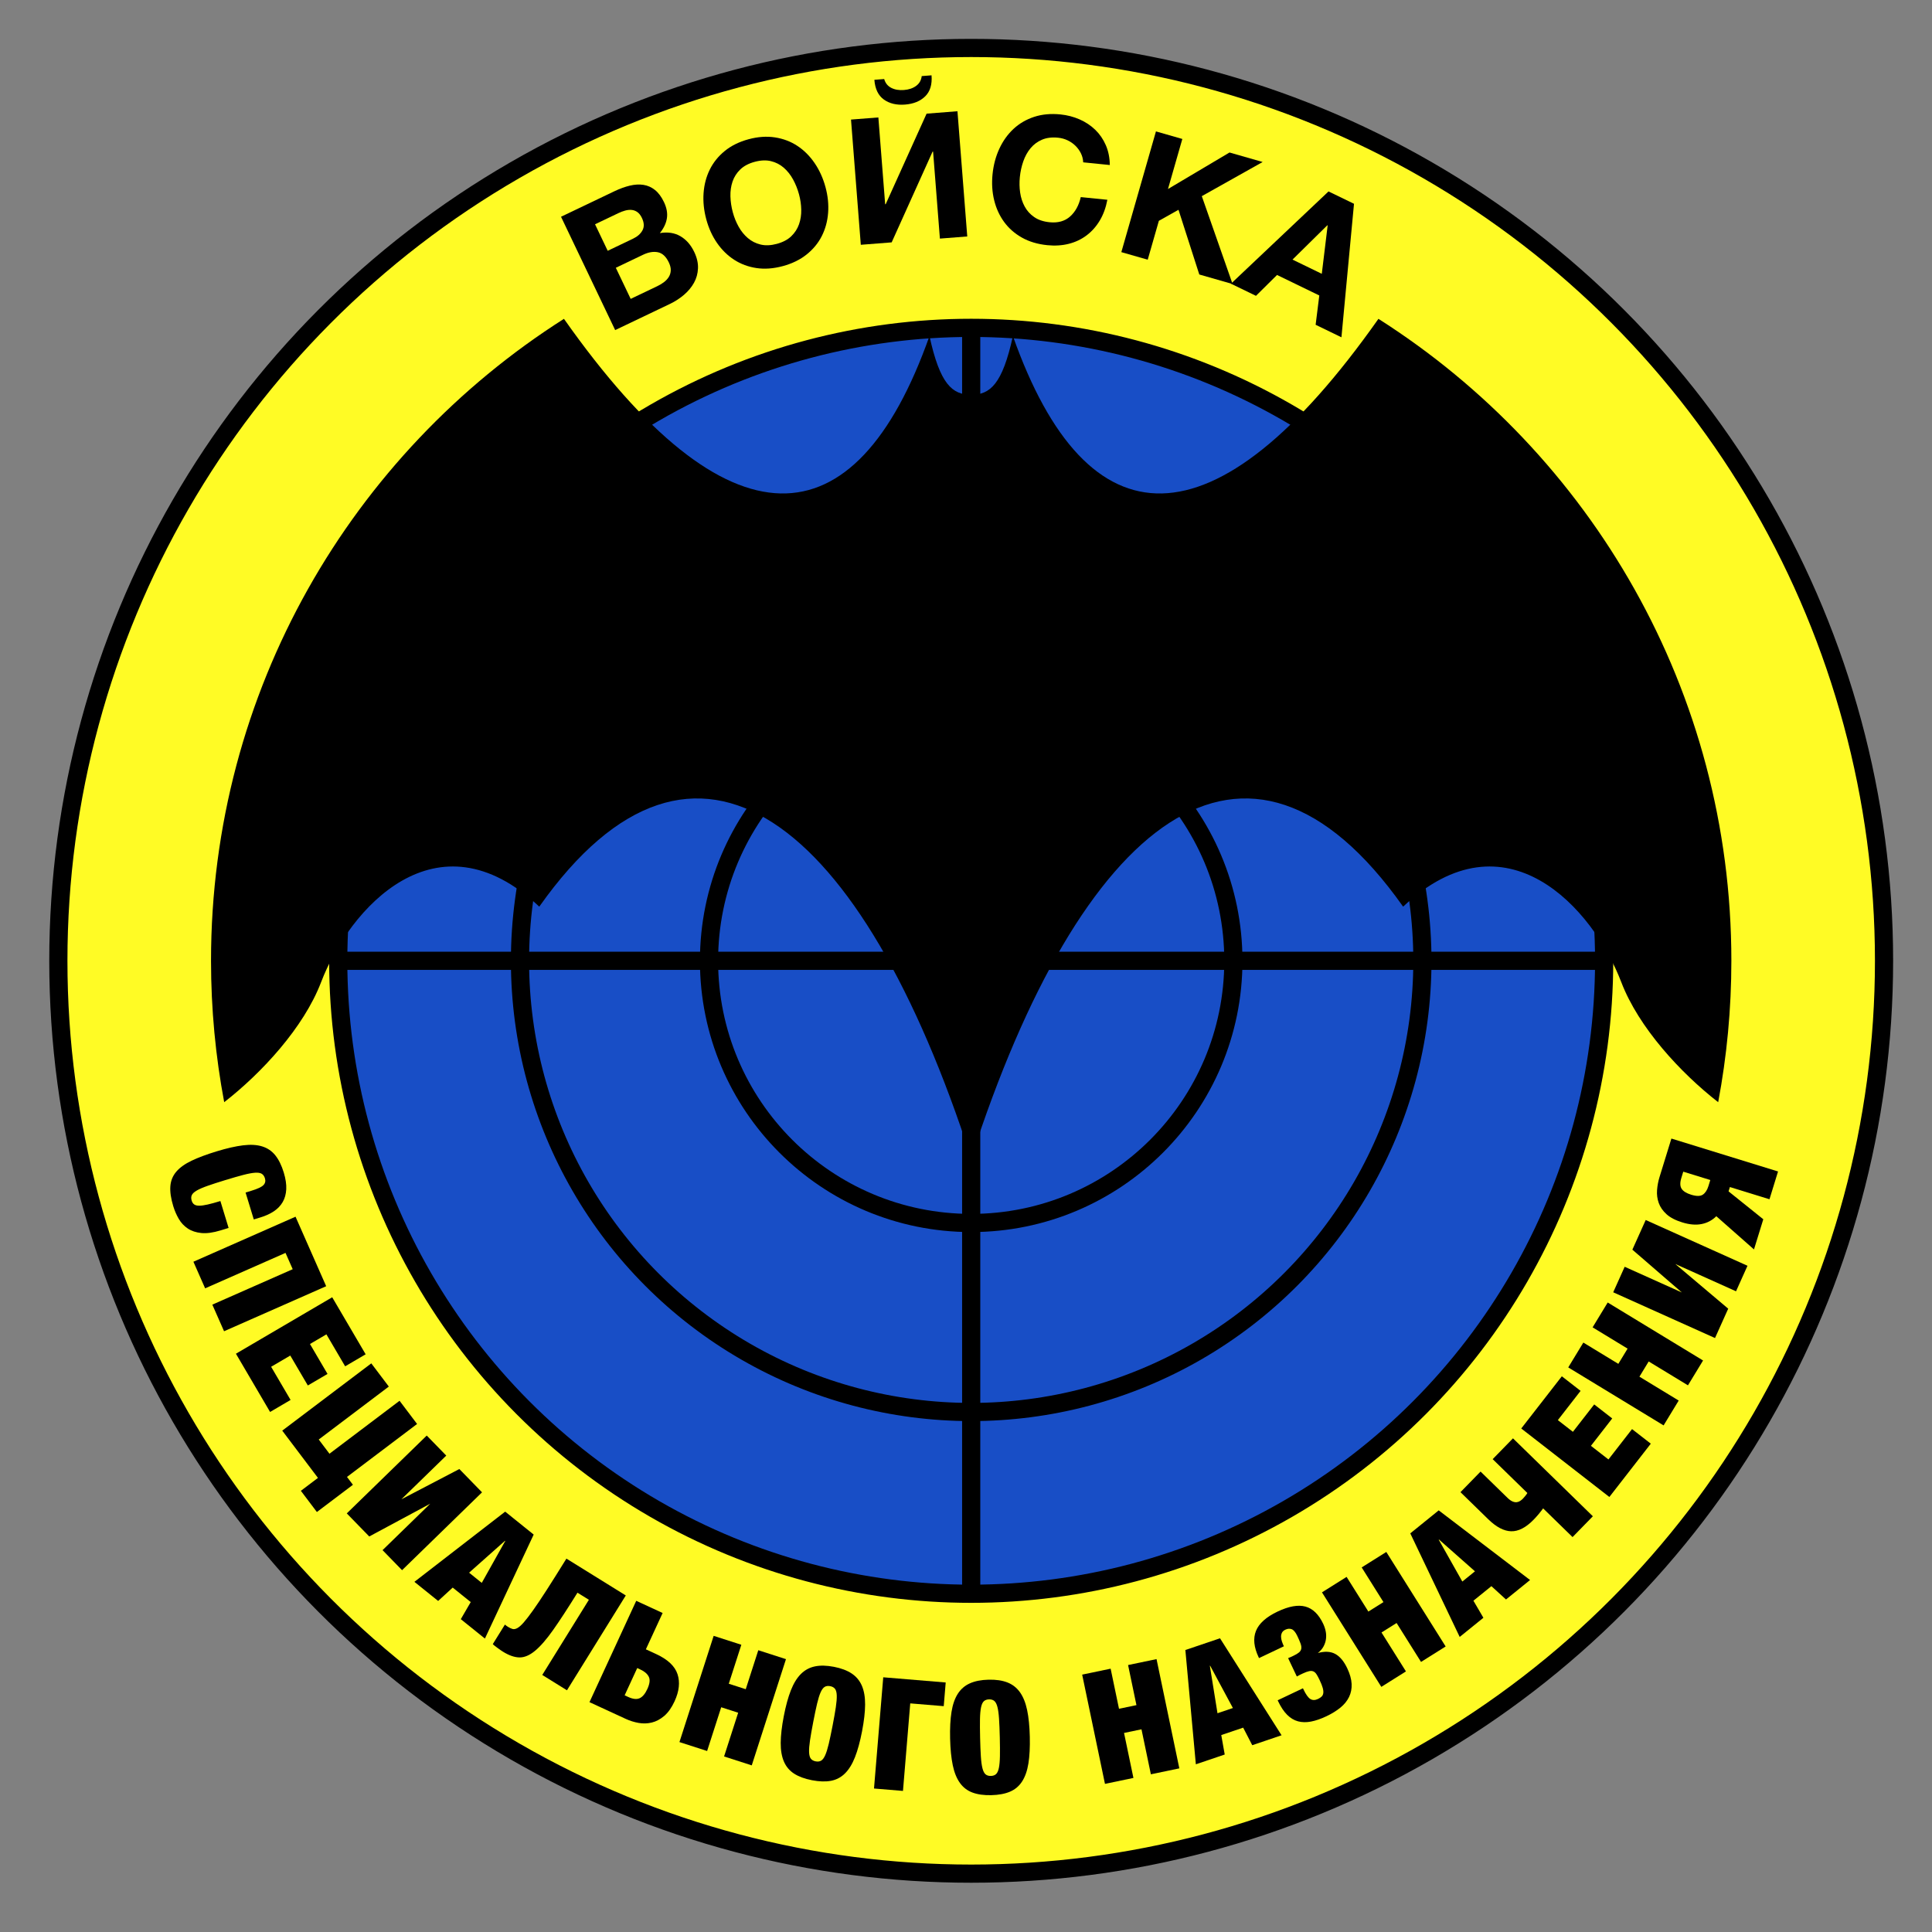
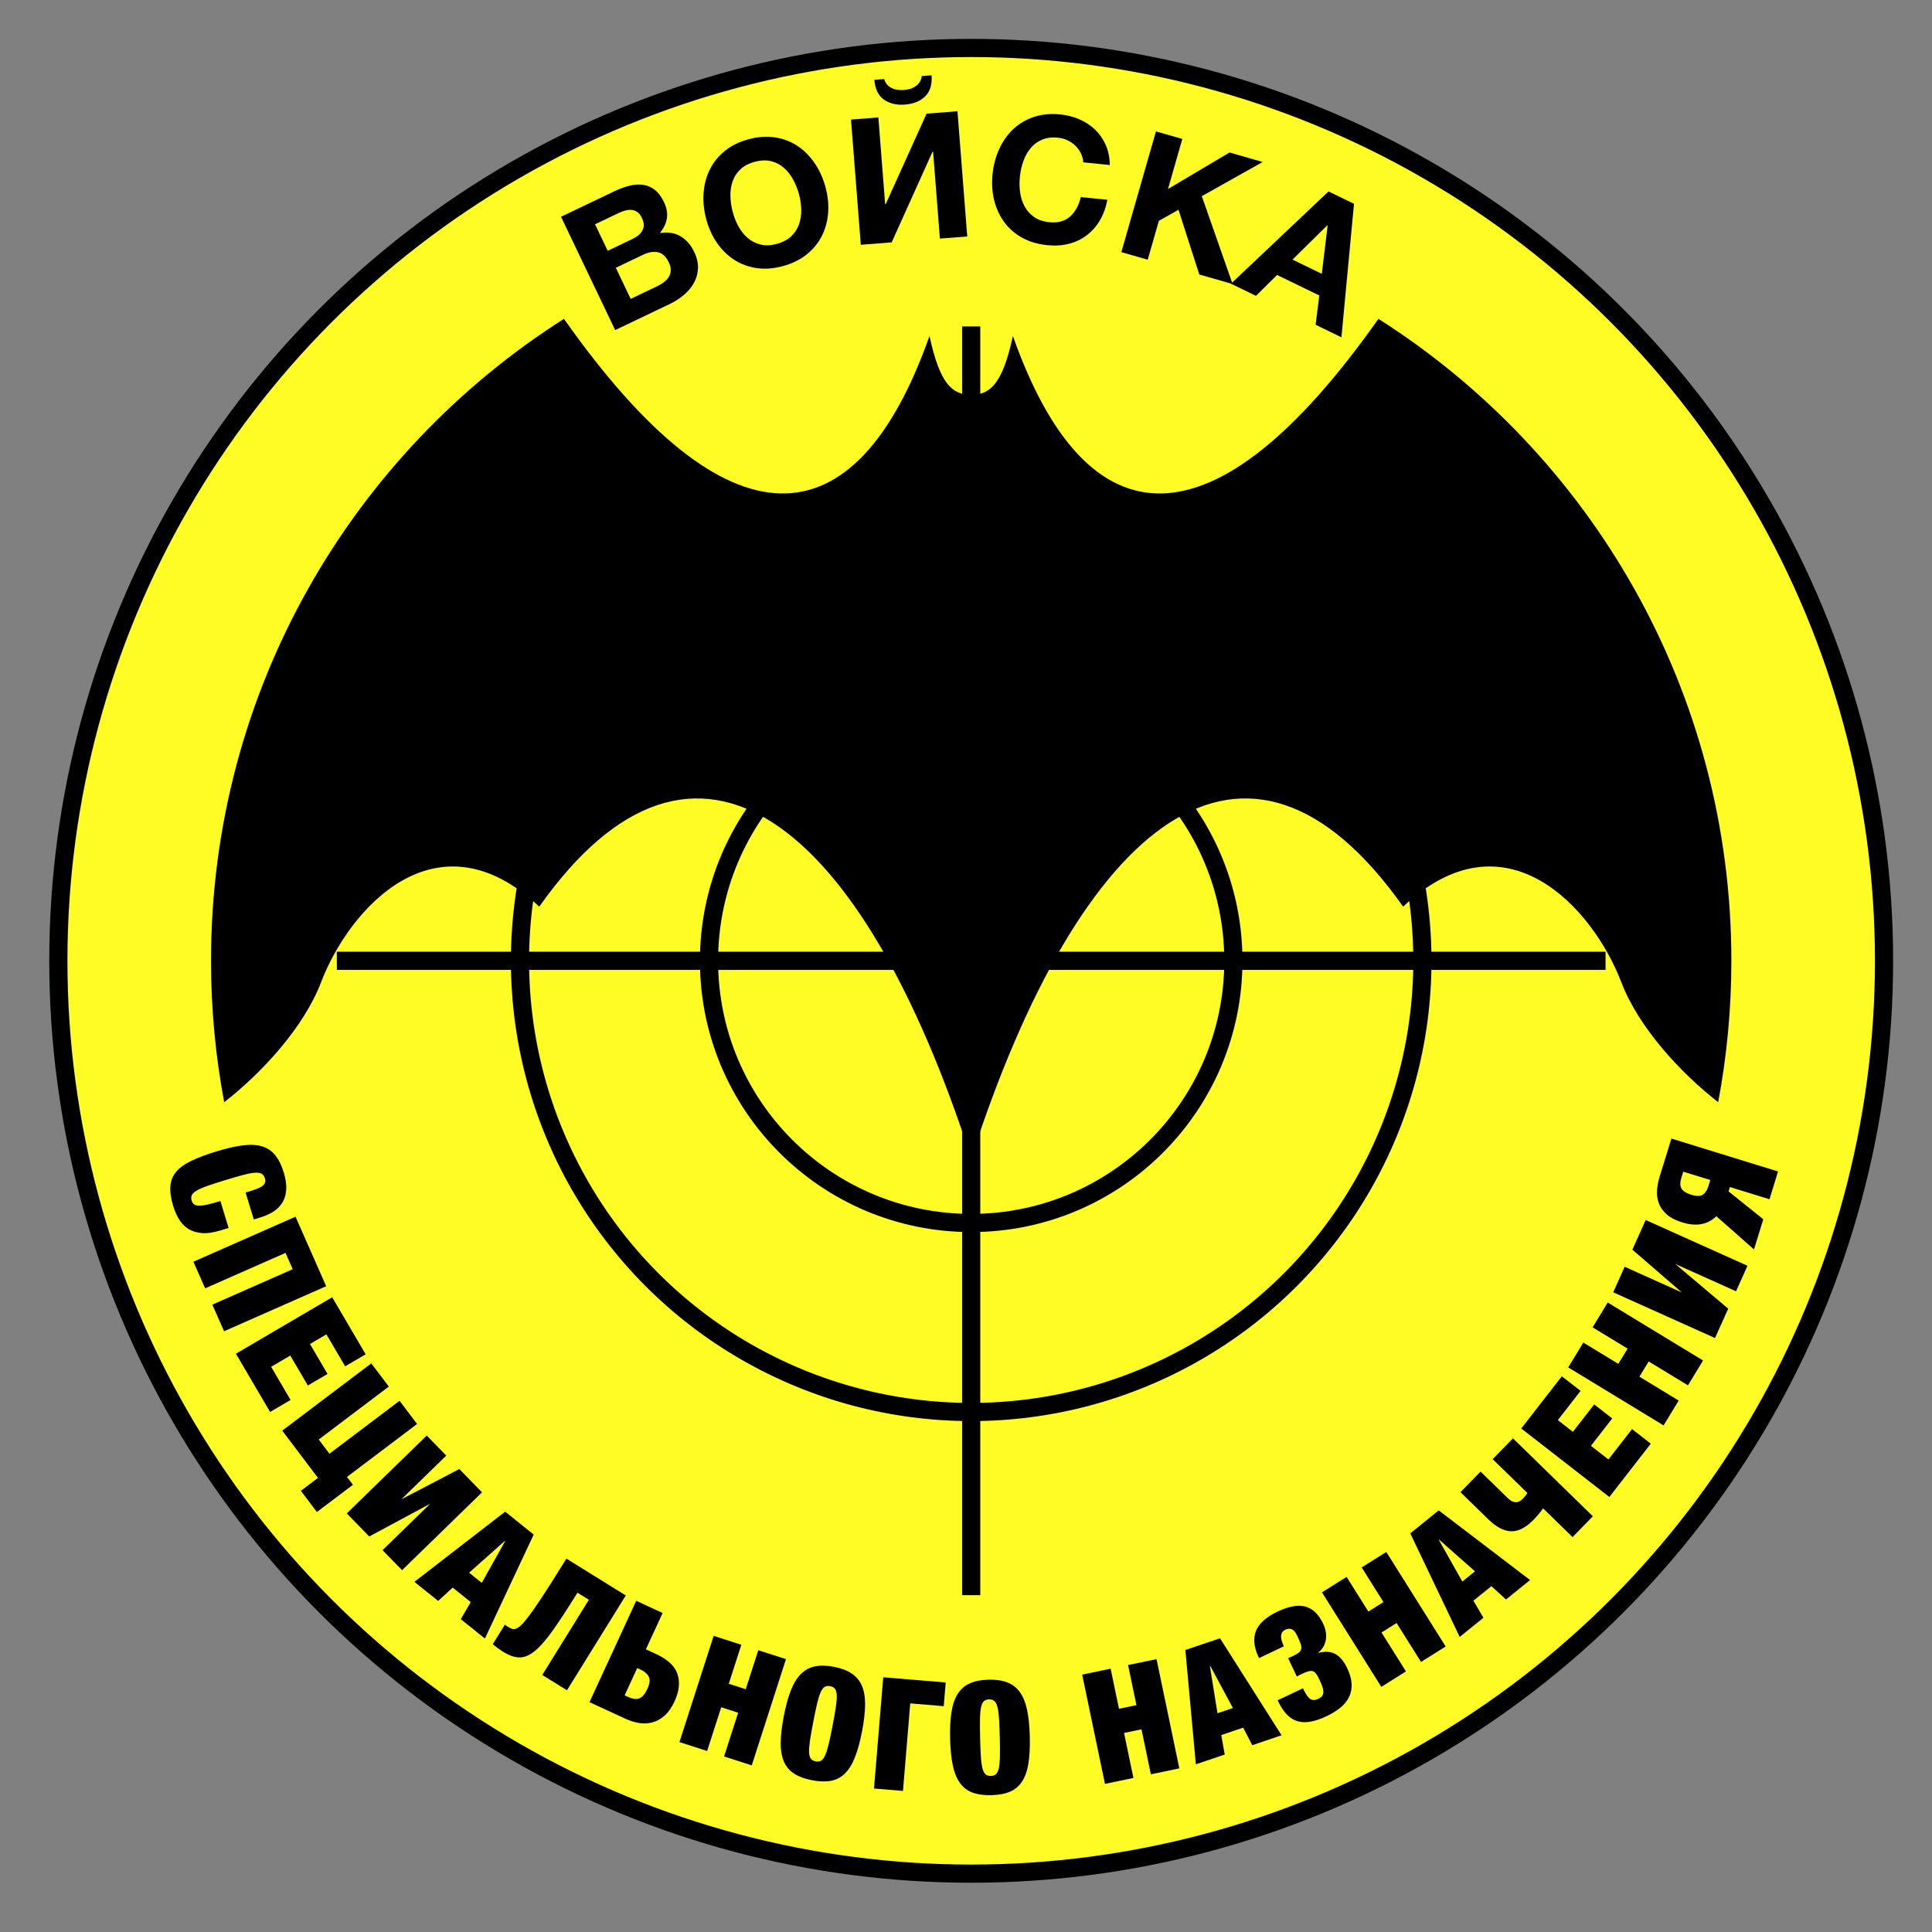
<svg xmlns="http://www.w3.org/2000/svg" version="1.1" width="531.496" height="531.496" viewBox="0 0 531.496 531.496" id="Layer_1" xml:space="preserve">
  <rect x="0" y="0" width="531.496" height="531.496" fill="#808080" stroke="none" />
  <defs id="defs83" />
  <circle cx="253.625" cy="253.625" r="251.125" transform="translate(13.552,10.694)" id="circle3" style="fill:#fffb25" />
-   <circle cx="253.625" cy="253.625" r="174.125" transform="translate(13.552,10.694)" id="circle5" style="fill:#184ec6" />
  <circle cx="253.625" cy="253.625" r="72.125" transform="translate(13.552,10.694)" id="circle7" style="fill:none;stroke:#000000;stroke-width:5" />
  <circle cx="253.625" cy="253.625" r="124.125" transform="translate(13.552,10.694)" id="circle9" style="fill:none;stroke:#000000;stroke-width:5" />
-   <circle cx="253.625" cy="253.625" r="174.125" transform="translate(13.552,10.694)" id="circle11" style="fill:none;stroke:#000000;stroke-width:5" />
  <circle cx="253.625" cy="253.625" r="251.125" transform="translate(13.552,10.694)" id="circle13" style="fill:none;stroke:#000000;stroke-width:5" />
  <g transform="translate(13.552,10.694)" id="g15">
    <path d="m 140.787,48.937 14.671,-7.011 c 1.485,-0.709 2.901,-1.226 4.249,-1.548 1.348,-0.322 2.601,-0.393 3.759,-0.214 1.159,0.18 2.215,0.649 3.167,1.409 0.954,0.76 1.778,1.868 2.473,3.324 0.751,1.572 1.021,3.052 0.808,4.441 -0.213,1.389 -0.857,2.751 -1.934,4.089 2.17,-0.358 4.056,-0.07 5.655,0.864 1.6,0.935 2.866,2.377 3.797,4.327 0.751,1.572 1.096,3.079 1.035,4.52 -0.061,1.442 -0.433,2.773 -1.117,3.993 -0.684,1.221 -1.604,2.322 -2.759,3.303 -1.155,0.981 -2.431,1.805 -3.825,2.472 l -15.083,7.207 -14.896,-31.176 z m 19.811,6.033 c 1.227,-0.586 2.096,-1.359 2.607,-2.319 0.511,-0.958 0.454,-2.094 -0.172,-3.404 -0.348,-0.727 -0.765,-1.261 -1.25,-1.601 -0.485,-0.34 -1.01,-0.537 -1.574,-0.589 -0.563,-0.053 -1.154,0.006 -1.772,0.176 -0.619,0.171 -1.235,0.402 -1.848,0.696 l -6.444,3.079 3.484,7.292 6.969,-3.33 z m 6.714,13.042 c 0.671,-0.321 1.283,-0.693 1.834,-1.118 0.551,-0.424 0.987,-0.9 1.308,-1.43 0.321,-0.529 0.496,-1.122 0.523,-1.778 0.026,-0.656 -0.154,-1.392 -0.544,-2.208 -0.765,-1.601 -1.764,-2.527 -2.996,-2.778 -1.232,-0.25 -2.594,-0.021 -4.083,0.691 l -7.493,3.581 4.09,8.558 7.361,-3.518 z" id="path17" />
    <path d="m 201.82,62.508 c -2.585,0.699 -5.009,0.878 -7.273,0.539 -2.265,-0.34 -4.308,-1.099 -6.13,-2.278 -1.822,-1.178 -3.392,-2.717 -4.708,-4.618 -1.316,-1.9 -2.302,-4.064 -2.959,-6.494 -0.665,-2.46 -0.915,-4.866 -0.749,-7.217 0.167,-2.351 0.736,-4.51 1.708,-6.478 0.972,-1.967 2.348,-3.676 4.128,-5.127 1.78,-1.45 3.962,-2.525 6.547,-3.224 2.553,-0.69 4.973,-0.859 7.257,-0.508 2.284,0.352 4.341,1.132 6.172,2.341 1.831,1.209 3.411,2.788 4.739,4.734 1.328,1.946 2.326,4.151 2.991,6.61 0.657,2.429 0.896,4.796 0.717,7.101 -0.179,2.304 -0.759,4.424 -1.739,6.36 -0.98,1.937 -2.371,3.624 -4.17,5.063 -1.8,1.441 -3.977,2.506 -6.531,3.196 z m -1.654,-6.119 c 1.658,-0.448 2.981,-1.147 3.967,-2.098 0.986,-0.951 1.697,-2.051 2.131,-3.303 0.434,-1.251 0.637,-2.582 0.608,-3.992 -0.029,-1.41 -0.231,-2.814 -0.609,-4.212 -0.395,-1.46 -0.942,-2.83 -1.641,-4.109 -0.698,-1.279 -1.553,-2.357 -2.562,-3.234 -1.01,-0.877 -2.18,-1.478 -3.511,-1.802 -1.331,-0.324 -2.826,-0.262 -4.484,0.187 -1.659,0.448 -2.982,1.148 -3.968,2.099 -0.986,0.951 -1.694,2.06 -2.125,3.326 -0.43,1.267 -0.625,2.628 -0.583,4.085 0.042,1.457 0.26,2.915 0.655,4.375 0.378,1.398 0.91,2.714 1.595,3.946 0.686,1.232 1.532,2.279 2.538,3.141 1.006,0.862 2.174,1.455 3.504,1.779 1.33,0.324 2.826,0.26 4.485,-0.188 z" id="path19" />
    <path d="m 220.562,22.2 7.526,-0.589 1.869,23.881 0.145,-0.011 11.253,-24.908 8.491,-0.665 2.696,34.447 -7.526,0.589 -1.873,-23.93 -0.145,0.011 -11.25,24.957 -8.491,0.665 -2.695,-34.447 z m 14.87,-4.125 c -2.348,0.184 -4.293,-0.278 -5.836,-1.388 -1.543,-1.109 -2.413,-2.918 -2.609,-5.426 l 2.702,-0.212 c 0.313,1.109 0.958,1.916 1.937,2.421 0.978,0.506 2.143,0.706 3.494,0.6 1.351,-0.105 2.469,-0.484 3.357,-1.136 0.887,-0.652 1.399,-1.549 1.537,-2.693 l 2.702,-0.212 c 0.196,2.509 -0.381,4.431 -1.733,5.767 -1.353,1.336 -3.204,2.095 -5.551,2.279 z" id="path21" />
    <path d="m 274.553,56.753 c -2.665,-0.269 -4.993,-0.965 -6.985,-2.09 -1.992,-1.125 -3.625,-2.562 -4.898,-4.312 -1.274,-1.749 -2.185,-3.746 -2.731,-5.99 -0.548,-2.244 -0.694,-4.617 -0.442,-7.121 0.256,-2.535 0.877,-4.873 1.866,-7.01 0.988,-2.138 2.283,-3.953 3.884,-5.445 1.6,-1.493 3.489,-2.599 5.668,-3.32 2.178,-0.721 4.599,-0.947 7.264,-0.679 1.861,0.188 3.614,0.642 5.261,1.363 1.646,0.722 3.082,1.675 4.309,2.86 1.226,1.186 2.194,2.595 2.905,4.227 0.711,1.632 1.079,3.455 1.104,5.467 l -7.319,-0.737 c -0.041,-0.88 -0.25,-1.703 -0.626,-2.471 -0.377,-0.768 -0.875,-1.458 -1.494,-2.072 -0.619,-0.613 -1.339,-1.115 -2.158,-1.506 -0.82,-0.391 -1.695,-0.633 -2.626,-0.727 -1.702,-0.171 -3.18,0.012 -4.433,0.549 -1.254,0.537 -2.306,1.321 -3.155,2.351 -0.851,1.031 -1.514,2.234 -1.993,3.61 -0.479,1.375 -0.795,2.816 -0.946,4.321 -0.146,1.441 -0.118,2.86 0.082,4.255 0.2,1.396 0.613,2.675 1.243,3.838 0.628,1.164 1.503,2.134 2.625,2.91 1.121,0.776 2.532,1.25 4.233,1.421 2.312,0.233 4.188,-0.291 5.631,-1.573 1.442,-1.281 2.424,-3.063 2.946,-5.345 l 7.318,0.737 c -0.413,2.164 -1.107,4.064 -2.082,5.7 -0.976,1.637 -2.184,2.999 -3.622,4.085 -1.439,1.088 -3.074,1.863 -4.903,2.327 -1.833,0.465 -3.808,0.59 -5.926,0.377 z" id="path23" />
    <path d="m 304.451,25.455 7.257,2.081 -3.948,13.77 16.927,-10.048 9.117,2.614 -16.739,9.396 8.472,24.178 -9.164,-2.628 -5.72,-17.8 -5.4,3.033 -3.067,10.699 -7.257,-2.081 9.522,-33.214 z" id="path25" />
    <path d="m 351.925,41.969 7.01,3.4 -3.456,36.727 -7.098,-3.443 1.008,-8.063 -11.625,-5.64 -5.797,5.74 -6.88,-3.337 26.838,-25.384 z m -1.851,22.661 1.616,-13.309 -0.087,-0.042 -9.584,9.443 8.055,3.908 z" id="path27" />
  </g>
  <g transform="translate(13.552,10.694)" id="g29">
    <path d="m 34.118,321.152 c -0.653,-2.139 -0.921,-3.976 -0.805,-5.509 0.116,-1.535 0.66,-2.87 1.632,-4.006 0.972,-1.136 2.373,-2.141 4.205,-3.015 1.831,-0.873 4.131,-1.733 6.901,-2.578 2.797,-0.854 5.22,-1.407 7.272,-1.658 2.051,-0.252 3.805,-0.15 5.263,0.304 1.457,0.454 2.658,1.271 3.603,2.452 0.945,1.18 1.719,2.757 2.321,4.73 0.527,1.728 0.755,3.262 0.686,4.602 -0.071,1.341 -0.396,2.511 -0.974,3.512 -0.579,1.001 -1.385,1.847 -2.417,2.537 -1.034,0.689 -2.263,1.253 -3.688,1.688 l -1.851,0.565 -2.26,-7.402 1.645,-0.503 c 1.672,-0.51 2.76,-1.022 3.263,-1.535 0.502,-0.514 0.641,-1.14 0.415,-1.881 -0.176,-0.575 -0.467,-0.988 -0.873,-1.239 -0.407,-0.251 -1.021,-0.348 -1.843,-0.292 -0.822,0.057 -1.893,0.256 -3.211,0.599 -1.319,0.343 -2.966,0.815 -4.94,1.418 -1.974,0.603 -3.604,1.13 -4.889,1.583 -1.286,0.452 -2.286,0.885 -2.999,1.298 -0.713,0.412 -1.168,0.836 -1.365,1.271 -0.197,0.435 -0.208,0.94 -0.032,1.516 0.142,0.467 0.375,0.814 0.701,1.045 0.325,0.23 0.787,0.345 1.385,0.342 0.598,-0.003 1.367,-0.11 2.307,-0.322 0.939,-0.212 2.108,-0.531 3.506,-0.958 l 2.26,7.402 -2.18,0.666 c -2.084,0.636 -3.861,0.878 -5.33,0.728 -1.47,-0.151 -2.713,-0.565 -3.729,-1.244 -1.016,-0.679 -1.84,-1.559 -2.47,-2.641 -0.63,-1.082 -1.132,-2.241 -1.509,-3.475 z" id="path31" />
    <path d="m 67.748,324.023 8.431,19.122 -28.092,12.387 -3.227,-7.318 22.112,-9.75 -1.978,-4.485 -22.112,9.75 -3.227,-7.318 28.093,-12.388 z" id="path33" />
    <path d="m 77.837,346.185 9.201,15.69 -5.638,3.306 -5.155,-8.791 -4.525,2.653 4.829,8.235 -5.416,3.175 -4.829,-8.234 -5.268,3.089 5.351,9.125 -5.638,3.306 -9.396,-16.024 26.484,-15.53 z" id="path35" />
    <path d="m 73.919,395.88 -9.824,-13.003 24.497,-18.507 4.821,6.382 -19.282,14.566 2.955,3.911 19.282,-14.566 4.821,6.382 -19.282,14.566 1.633,2.162 -9.916,7.49 -4.406,-5.832 4.701,-3.551 z" id="path37" />
    <path d="m 103.845,384.228 5.37,5.514 -12.354,12.029 15.954,-8.332 6.24,6.408 -21.997,21.419 -5.37,-5.515 13.124,-12.779 -16.784,9.021 -6.18,-6.347 21.997,-21.418 z" id="path39" />
    <path d="m 125.423,405.16 7.84,6.308 -13.417,28.61 -6.633,-5.337 2.733,-4.7 -4.958,-3.989 -4.006,3.676 -6.533,-5.257 24.974,-19.311 z m -6.441,19.598 6.459,-11.526 -0.067,-0.054 -9.876,8.776 3.484,2.804 z" id="path41" />
    <path d="m 124.819,443.693 c -0.195,-0.121 -0.417,-0.268 -0.665,-0.438 -0.248,-0.17 -0.505,-0.355 -0.77,-0.553 -0.265,-0.199 -0.524,-0.394 -0.777,-0.583 -0.253,-0.191 -0.45,-0.364 -0.59,-0.518 l 3.332,-5.372 c 0.106,0.101 0.241,0.209 0.405,0.327 0.162,0.118 0.305,0.214 0.427,0.29 0.438,0.272 0.848,0.468 1.23,0.586 0.382,0.119 0.823,0.047 1.324,-0.216 0.5,-0.264 1.092,-0.781 1.774,-1.556 0.682,-0.775 1.548,-1.898 2.598,-3.373 1.049,-1.475 2.318,-3.369 3.805,-5.686 1.487,-2.315 3.273,-5.154 5.359,-8.517 l 16.333,10.133 -16.184,26.09 -6.796,-4.216 12.829,-20.683 -3.143,-1.949 c -2.614,4.215 -4.835,7.619 -6.664,10.212 -1.829,2.594 -3.491,4.514 -4.99,5.76 -1.499,1.246 -2.932,1.858 -4.301,1.836 -1.369,-0.022 -2.879,-0.546 -4.536,-1.574 z" id="path43" />
    <path d="m 161.475,429.692 7.262,3.351 -4.611,9.996 2.85,1.314 c 3.176,1.465 5.128,3.306 5.859,5.521 0.73,2.216 0.458,4.703 -0.814,7.462 -0.817,1.771 -1.769,3.114 -2.855,4.034 -1.087,0.919 -2.226,1.522 -3.416,1.81 -1.191,0.288 -2.398,0.322 -3.624,0.104 -1.226,-0.218 -2.398,-0.586 -3.517,-1.102 l -9.996,-4.611 12.862,-27.879 z m -2.21,26.448 c 1.301,0.601 2.354,0.715 3.157,0.344 0.802,-0.371 1.504,-1.208 2.105,-2.51 0.672,-1.458 0.807,-2.588 0.403,-3.39 -0.404,-0.802 -1.152,-1.454 -2.245,-1.959 l -0.938,-0.433 -3.458,7.497 0.976,0.451 z" id="path45" />
    <path d="m 182.777,439.331 7.613,2.452 -3.454,10.724 4.666,1.503 3.454,-10.724 7.613,2.452 -9.413,29.224 -7.613,-2.452 3.876,-12.033 -4.666,-1.503 -3.876,12.033 -7.613,-2.452 9.413,-29.224 z" id="path47" />
    <path d="m 209.833,479.051 c -1.999,-0.387 -3.635,-0.987 -4.907,-1.802 -1.273,-0.815 -2.213,-1.924 -2.818,-3.325 -0.605,-1.401 -0.901,-3.123 -0.886,-5.164 0.014,-2.04 0.296,-4.482 0.845,-7.325 0.543,-2.814 1.19,-5.179 1.939,-7.093 0.749,-1.914 1.667,-3.415 2.753,-4.505 1.086,-1.089 2.375,-1.789 3.865,-2.1 1.49,-0.311 3.235,-0.273 5.233,0.112 1.999,0.387 3.631,1.001 4.899,1.845 1.267,0.843 2.203,1.973 2.805,3.388 0.603,1.416 0.895,3.151 0.878,5.206 -0.018,2.055 -0.298,4.49 -0.841,7.305 -0.549,2.843 -1.197,5.215 -1.943,7.113 -0.747,1.9 -1.661,3.388 -2.745,4.463 -1.084,1.076 -2.369,1.754 -3.853,2.037 -1.484,0.282 -3.226,0.231 -5.224,-0.155 z m 1.003,-5.194 c 0.591,0.114 1.092,0.051 1.504,-0.191 0.412,-0.241 0.785,-0.738 1.12,-1.491 0.335,-0.753 0.66,-1.792 0.975,-3.118 0.314,-1.326 0.667,-3.003 1.059,-5.029 0.392,-2.026 0.688,-3.714 0.89,-5.062 0.201,-1.348 0.287,-2.434 0.257,-3.257 -0.031,-0.823 -0.192,-1.424 -0.484,-1.802 -0.292,-0.377 -0.733,-0.623 -1.325,-0.737 -0.591,-0.114 -1.093,-0.051 -1.504,0.191 -0.412,0.241 -0.785,0.739 -1.12,1.491 -0.336,0.753 -0.66,1.793 -0.975,3.118 -0.315,1.326 -0.667,3.003 -1.059,5.029 -0.392,2.026 -0.688,3.714 -0.89,5.062 -0.202,1.348 -0.288,2.434 -0.257,3.257 0.031,0.823 0.192,1.424 0.484,1.802 0.292,0.378 0.734,0.623 1.325,0.737 z" id="path49" />
    <path d="m 229.428,450.732 17.184,1.427 -0.541,6.514 -9.213,-0.765 -2,24.083 -7.97,-0.662 2.54,-30.597 z" id="path51" />
    <path d="m 259.16,483.158 c -2.035,0.048 -3.761,-0.19 -5.178,-0.717 -1.418,-0.525 -2.571,-1.408 -3.461,-2.649 -0.89,-1.24 -1.545,-2.859 -1.964,-4.856 -0.42,-1.997 -0.664,-4.443 -0.733,-7.338 -0.067,-2.865 0.061,-5.313 0.386,-7.343 0.324,-2.029 0.902,-3.691 1.731,-4.987 0.83,-1.295 1.939,-2.254 3.33,-2.874 1.39,-0.621 3.103,-0.956 5.138,-1.004 2.035,-0.048 3.762,0.206 5.18,0.76 1.418,0.554 2.572,1.459 3.461,2.714 0.891,1.255 1.545,2.888 1.967,4.899 0.42,2.012 0.664,4.451 0.732,7.316 0.068,2.895 -0.061,5.35 -0.385,7.364 -0.326,2.015 -0.904,3.663 -1.734,4.944 -0.828,1.281 -1.939,2.218 -3.33,2.81 -1.394,0.593 -3.107,0.912 -5.14,0.961 z m -0.125,-5.288 c 0.602,-0.014 1.078,-0.183 1.428,-0.507 0.352,-0.323 0.609,-0.889 0.777,-1.695 0.168,-0.806 0.264,-1.892 0.289,-3.255 0.025,-1.362 0.014,-3.075 -0.035,-5.139 -0.049,-2.064 -0.119,-3.775 -0.209,-5.135 -0.09,-1.36 -0.236,-2.439 -0.441,-3.237 -0.205,-0.798 -0.49,-1.35 -0.856,-1.657 -0.366,-0.307 -0.849,-0.453 -1.451,-0.438 -0.602,0.014 -1.078,0.184 -1.429,0.507 -0.352,0.324 -0.61,0.89 -0.777,1.695 -0.167,0.808 -0.264,1.893 -0.289,3.255 -0.025,1.362 -0.013,3.075 0.036,5.139 0.049,2.064 0.118,3.775 0.208,5.135 0.089,1.36 0.236,2.439 0.442,3.237 0.205,0.798 0.491,1.351 0.856,1.657 0.365,0.307 0.849,0.453 1.451,0.438 z" id="path53" />
    <path d="m 284.155,449.997 7.83,-1.633 2.301,11.028 4.798,-1.001 -2.3,-11.029 7.829,-1.633 6.27,30.055 -7.829,1.634 -2.582,-12.376 -4.799,1.001 2.582,12.376 -7.829,1.633 -6.271,-30.055 z" id="path55" />
    <path d="m 312.543,443.229 9.531,-3.227 16.934,26.68 -8.064,2.731 -2.498,-4.829 -6.027,2.041 0.95,5.353 -7.942,2.689 -2.884,-31.438 z m 13.076,15.958 -6.256,-11.638 -0.082,0.027 2.102,13.044 4.236,-1.433 z" id="path57" />
    <path d="m 351.347,461.45 c -1.528,0.725 -2.939,1.212 -4.232,1.461 -1.294,0.249 -2.486,0.228 -3.577,-0.064 -1.09,-0.292 -2.087,-0.89 -2.992,-1.793 -0.904,-0.903 -1.726,-2.132 -2.463,-3.686 l -0.147,-0.311 6.954,-3.3 0.129,0.271 c 0.676,1.425 1.315,2.32 1.916,2.685 0.602,0.365 1.304,0.357 2.107,-0.023 0.413,-0.197 0.745,-0.418 0.994,-0.663 0.248,-0.244 0.399,-0.562 0.452,-0.952 0.054,-0.39 -10e-4,-0.871 -0.162,-1.445 -0.161,-0.574 -0.444,-1.289 -0.851,-2.144 -0.295,-0.621 -0.569,-1.134 -0.824,-1.536 -0.255,-0.402 -0.544,-0.678 -0.867,-0.826 -0.324,-0.147 -0.719,-0.175 -1.182,-0.082 -0.464,0.094 -1.059,0.312 -1.783,0.656 -0.259,0.122 -0.505,0.239 -0.738,0.35 -0.232,0.11 -0.524,0.266 -0.875,0.463 l -2.396,-5.05 c 0.219,-0.072 0.484,-0.183 0.795,-0.33 0.311,-0.147 0.53,-0.252 0.66,-0.313 0.674,-0.319 1.187,-0.626 1.539,-0.92 0.352,-0.294 0.561,-0.64 0.627,-1.036 0.065,-0.396 -0.002,-0.871 -0.201,-1.427 -0.2,-0.556 -0.497,-1.248 -0.891,-2.077 -0.491,-1.035 -1.008,-1.655 -1.548,-1.859 -0.541,-0.202 -1.122,-0.157 -1.744,0.138 -0.44,0.209 -0.747,0.481 -0.921,0.817 -0.173,0.337 -0.258,0.71 -0.254,1.12 0.005,0.411 0.082,0.842 0.233,1.294 0.15,0.452 0.331,0.897 0.54,1.338 l -6.838,3.244 -0.092,-0.194 c -1.327,-2.797 -1.575,-5.226 -0.744,-7.286 0.831,-2.06 2.813,-3.833 5.947,-5.32 3.082,-1.462 5.634,-1.919 7.654,-1.371 2.021,0.549 3.646,2.117 4.875,4.707 0.32,0.674 0.553,1.364 0.698,2.072 0.146,0.709 0.173,1.418 0.081,2.127 -0.092,0.71 -0.313,1.396 -0.667,2.055 -0.354,0.659 -0.876,1.265 -1.567,1.813 1.909,-0.524 3.504,-0.44 4.784,0.253 1.281,0.693 2.383,2.011 3.304,3.953 0.737,1.555 1.138,2.983 1.2,4.285 0.063,1.304 -0.17,2.501 -0.699,3.593 -0.528,1.092 -1.324,2.072 -2.388,2.941 -1.064,0.869 -2.344,1.659 -3.846,2.372 z" id="path59" />
    <path d="m 350.126,427.364 6.772,-4.254 5.991,9.541 4.151,-2.606 -5.99,-9.541 6.773,-4.253 16.326,26.001 -6.773,4.253 -6.723,-10.706 -4.151,2.606 6.723,10.707 -6.773,4.253 -16.326,-26.001 z" id="path61" />
    <path d="m 374.418,411.139 7.822,-6.329 25.128,19.162 -6.618,5.355 -4.017,-3.665 -4.947,4.003 2.746,4.692 -6.519,5.274 -13.595,-28.492 z m 17.794,10.438 -9.9,-8.749 -0.066,0.054 6.49,11.509 3.476,-2.814 z" id="path63" />
    <path d="m 410.966,404.264 c -0.14,0.185 -0.314,0.414 -0.523,0.69 -0.21,0.276 -0.438,0.563 -0.688,0.86 -0.25,0.297 -0.5,0.584 -0.75,0.86 -0.25,0.277 -0.465,0.508 -0.646,0.692 -2.122,2.175 -4.182,3.239 -6.179,3.192 -1.998,-0.046 -4.104,-1.15 -6.32,-3.312 l -7.633,-7.447 5.525,-5.663 7.387,7.207 c 0.513,0.501 0.983,0.84 1.411,1.017 0.428,0.177 0.813,0.244 1.158,0.198 0.344,-0.044 0.657,-0.159 0.938,-0.346 0.281,-0.186 0.532,-0.392 0.753,-0.617 0.199,-0.205 0.435,-0.477 0.704,-0.814 0.269,-0.337 0.444,-0.588 0.522,-0.752 l -9.54,-9.309 5.585,-5.725 21.975,21.44 -5.585,5.725 -8.094,-7.896 z" id="path65" />
    <path d="m 404.946,382.284 11.164,-14.359 5.16,4.012 -6.255,8.045 4.142,3.22 5.859,-7.536 4.956,3.854 -5.858,7.536 4.82,3.748 6.492,-8.352 5.16,4.012 -11.401,14.665 -24.239,-18.845 z" id="path67" />
    <path d="m 417.873,365.483 4.155,-6.834 9.626,5.854 2.547,-4.188 -9.626,-5.854 4.156,-6.834 26.232,15.952 -4.156,6.834 -10.802,-6.568 -2.547,4.188 10.802,6.568 -4.155,6.834 -26.232,-15.952 z" id="path69" />
    <path d="m 430.244,344.817 3.155,-7.021 15.728,7.069 -13.612,-11.775 3.667,-8.158 28.003,12.587 -3.155,7.021 -16.708,-7.51 14.558,12.295 -3.632,8.079 -28.004,-12.587 z" id="path71" />
    <path d="m 458.606,323.889 c -1.126,1.123 -2.473,1.841 -4.039,2.151 -1.565,0.312 -3.335,0.163 -5.308,-0.445 -1.89,-0.583 -3.344,-1.339 -4.362,-2.269 -1.019,-0.929 -1.729,-1.958 -2.13,-3.087 -0.401,-1.129 -0.555,-2.309 -0.46,-3.54 0.095,-1.23 0.323,-2.435 0.688,-3.612 l 3.258,-10.561 29.338,9.054 -2.358,7.642 -10.889,-3.359 -0.368,1.191 9.558,7.674 -2.562,8.3 -10.366,-9.139 z m -1.651,-9.959 -7.438,-2.295 -0.532,1.726 c -0.397,1.287 -0.372,2.277 0.073,2.97 0.446,0.693 1.327,1.242 2.642,1.647 1.452,0.448 2.52,0.44 3.203,-0.023 0.683,-0.465 1.193,-1.244 1.532,-2.34 l 0.52,-1.685 z" id="path73" />
  </g>
  <line x1="441.689" y1="264.319" x2="92.665" y2="264.319" id="line75" style="fill:none;stroke:#000000;stroke-width:5" />
  <line x1="267.177" y1="438.831" x2="267.177" y2="89.806" id="line77" style="fill:none;stroke:#000000;stroke-width:5" />
  <path d="m 379.209,87.713 c -45.125,64.042 -80.15,62.469 -100.558,4.729 -2.887,13.274 -6.28,16.16 -11.475,16.16 -5.194,0 -8.588,-2.886 -11.474,-16.16 -20.408,57.74 -55.434,59.313 -100.558,-4.729 C 96.782,124.813 58.052,190.04 58.052,264.319 c 0,13.294 1.255,26.292 3.626,38.897 10.307,-8.024 21.876,-20.518 26.656,-33.018 7.745,-20.257 31.743,-47.325 60.022,-20.777 43.029,-60.917 88.811,-23.662 118.821,69.256 30.012,-92.918 75.793,-130.173 118.823,-69.256 28.279,-26.548 52.275,0.521 60.021,20.777 4.779,12.5 16.349,24.993 26.655,33.017 2.371,-12.604 3.626,-25.603 3.626,-38.896 0,-74.279 -38.729,-139.506 -97.093,-176.606 z" id="path79" />
</svg>